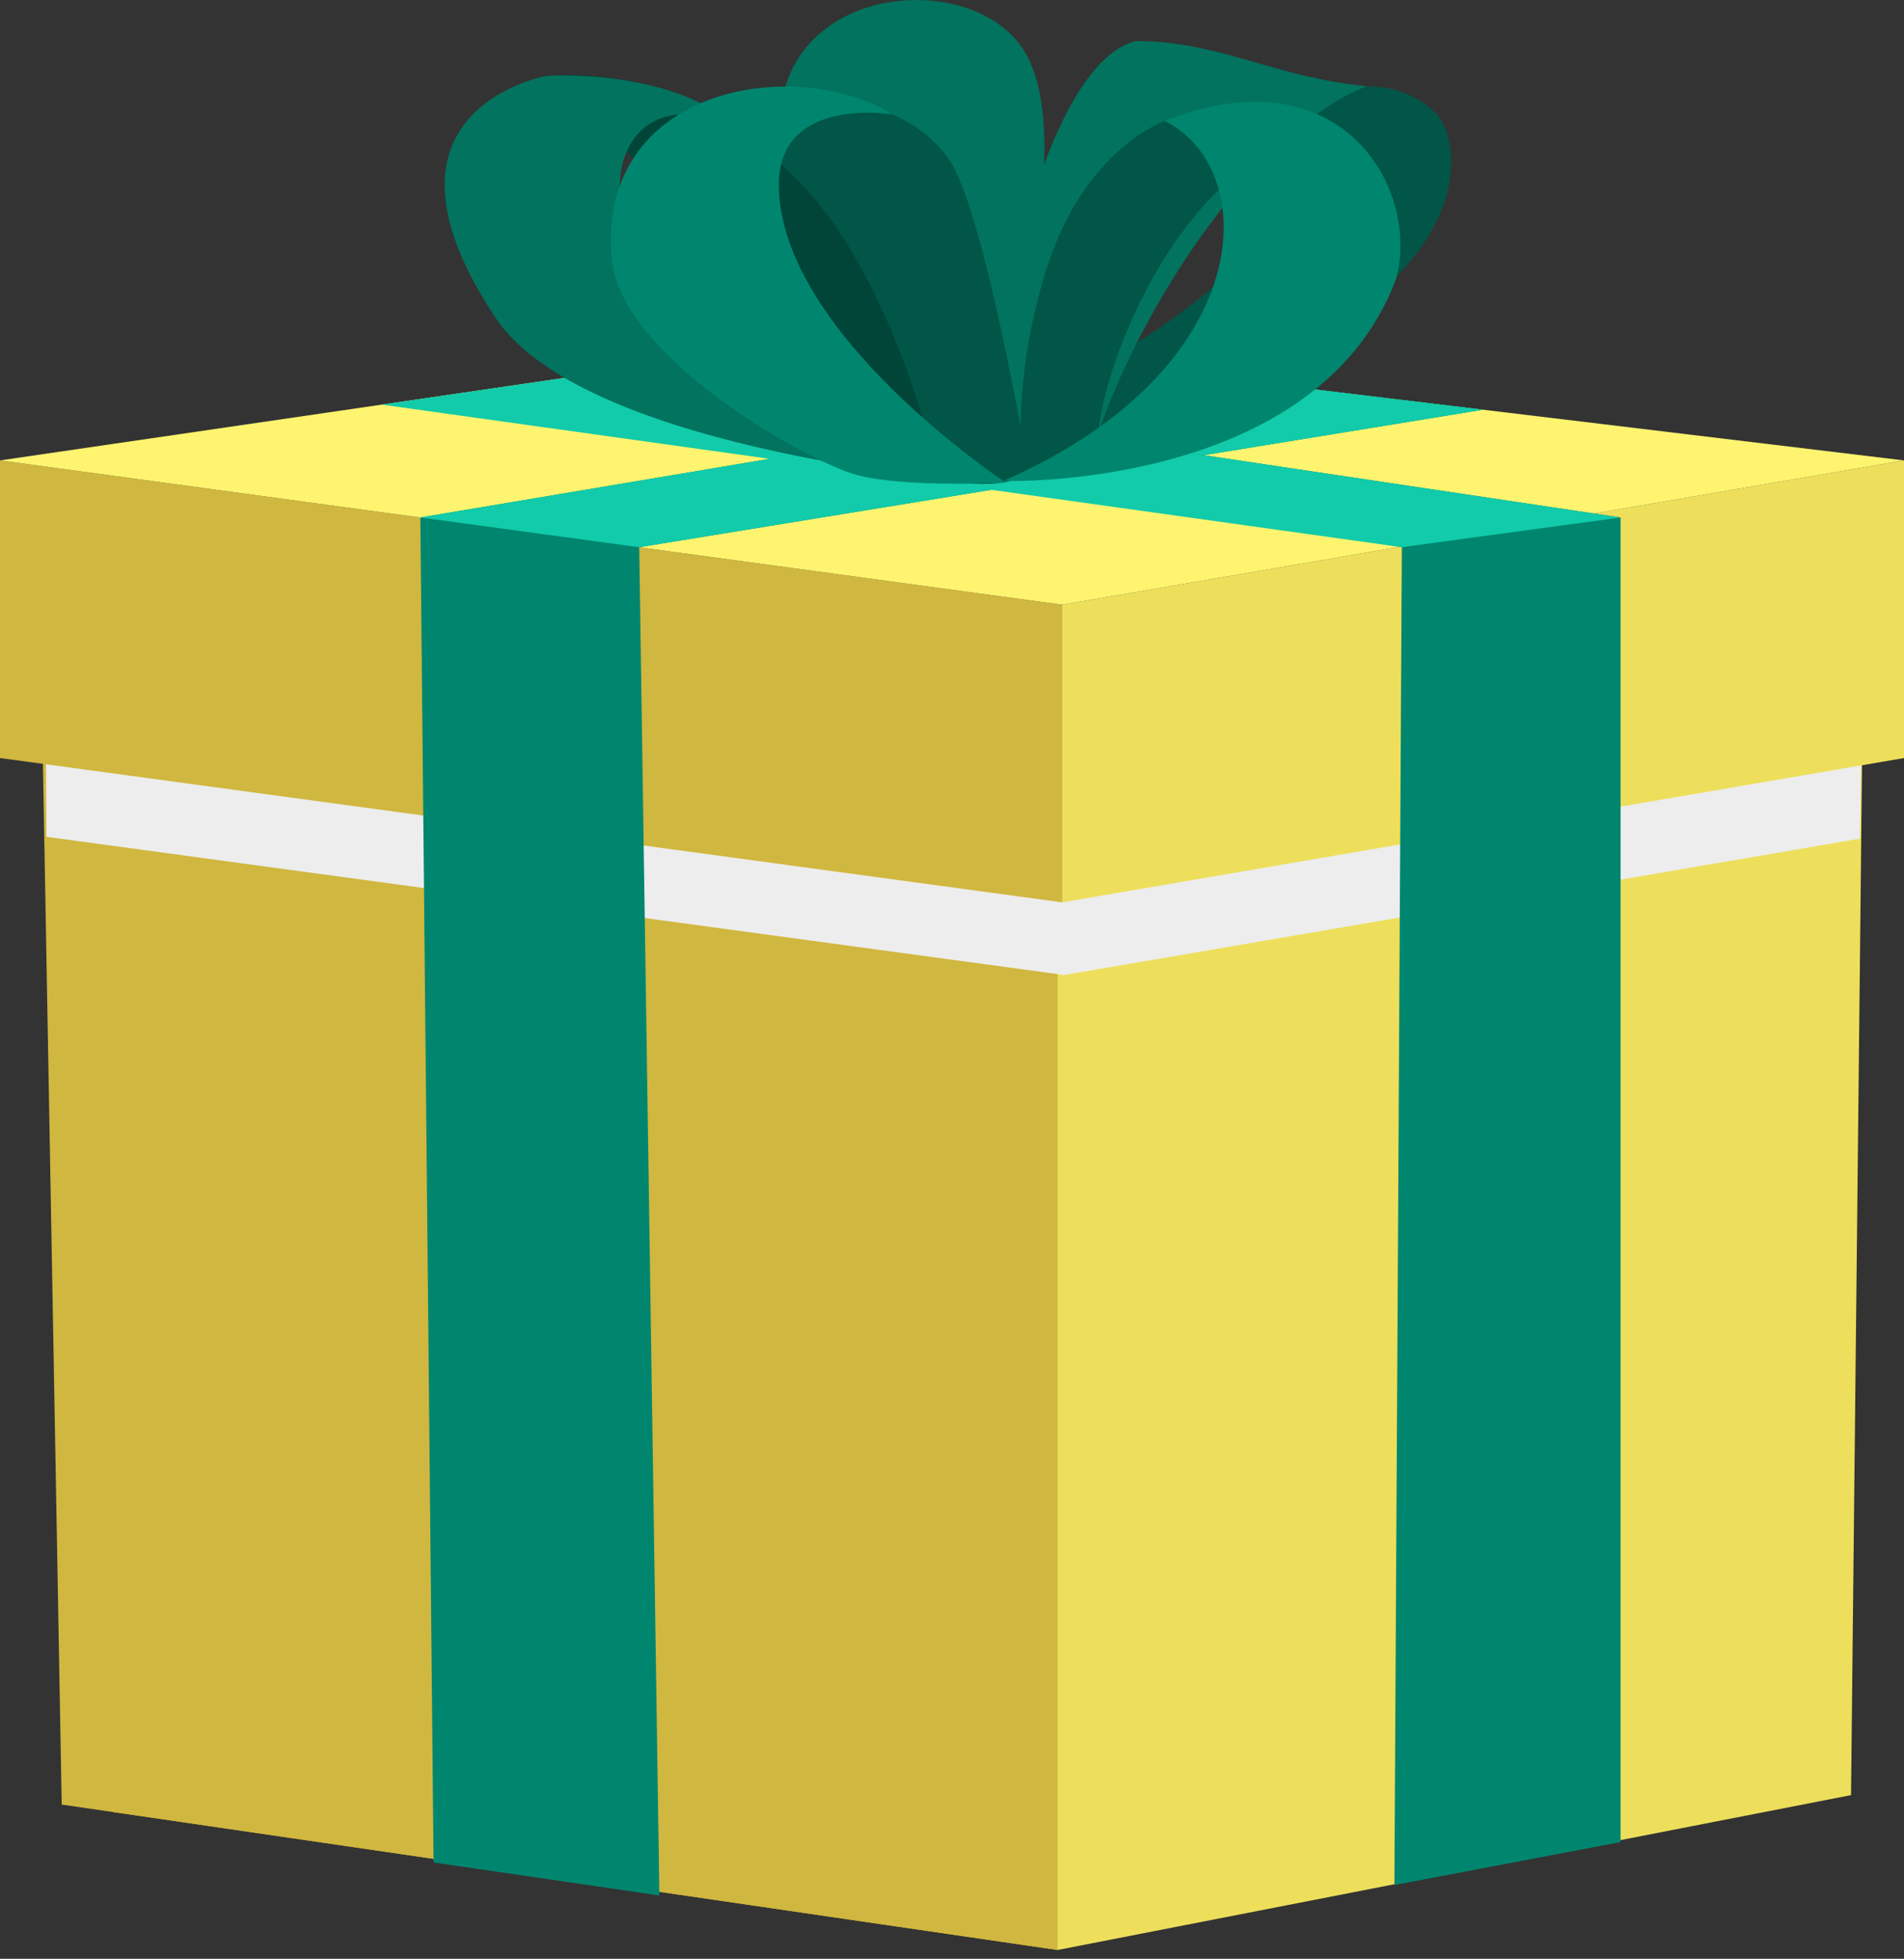
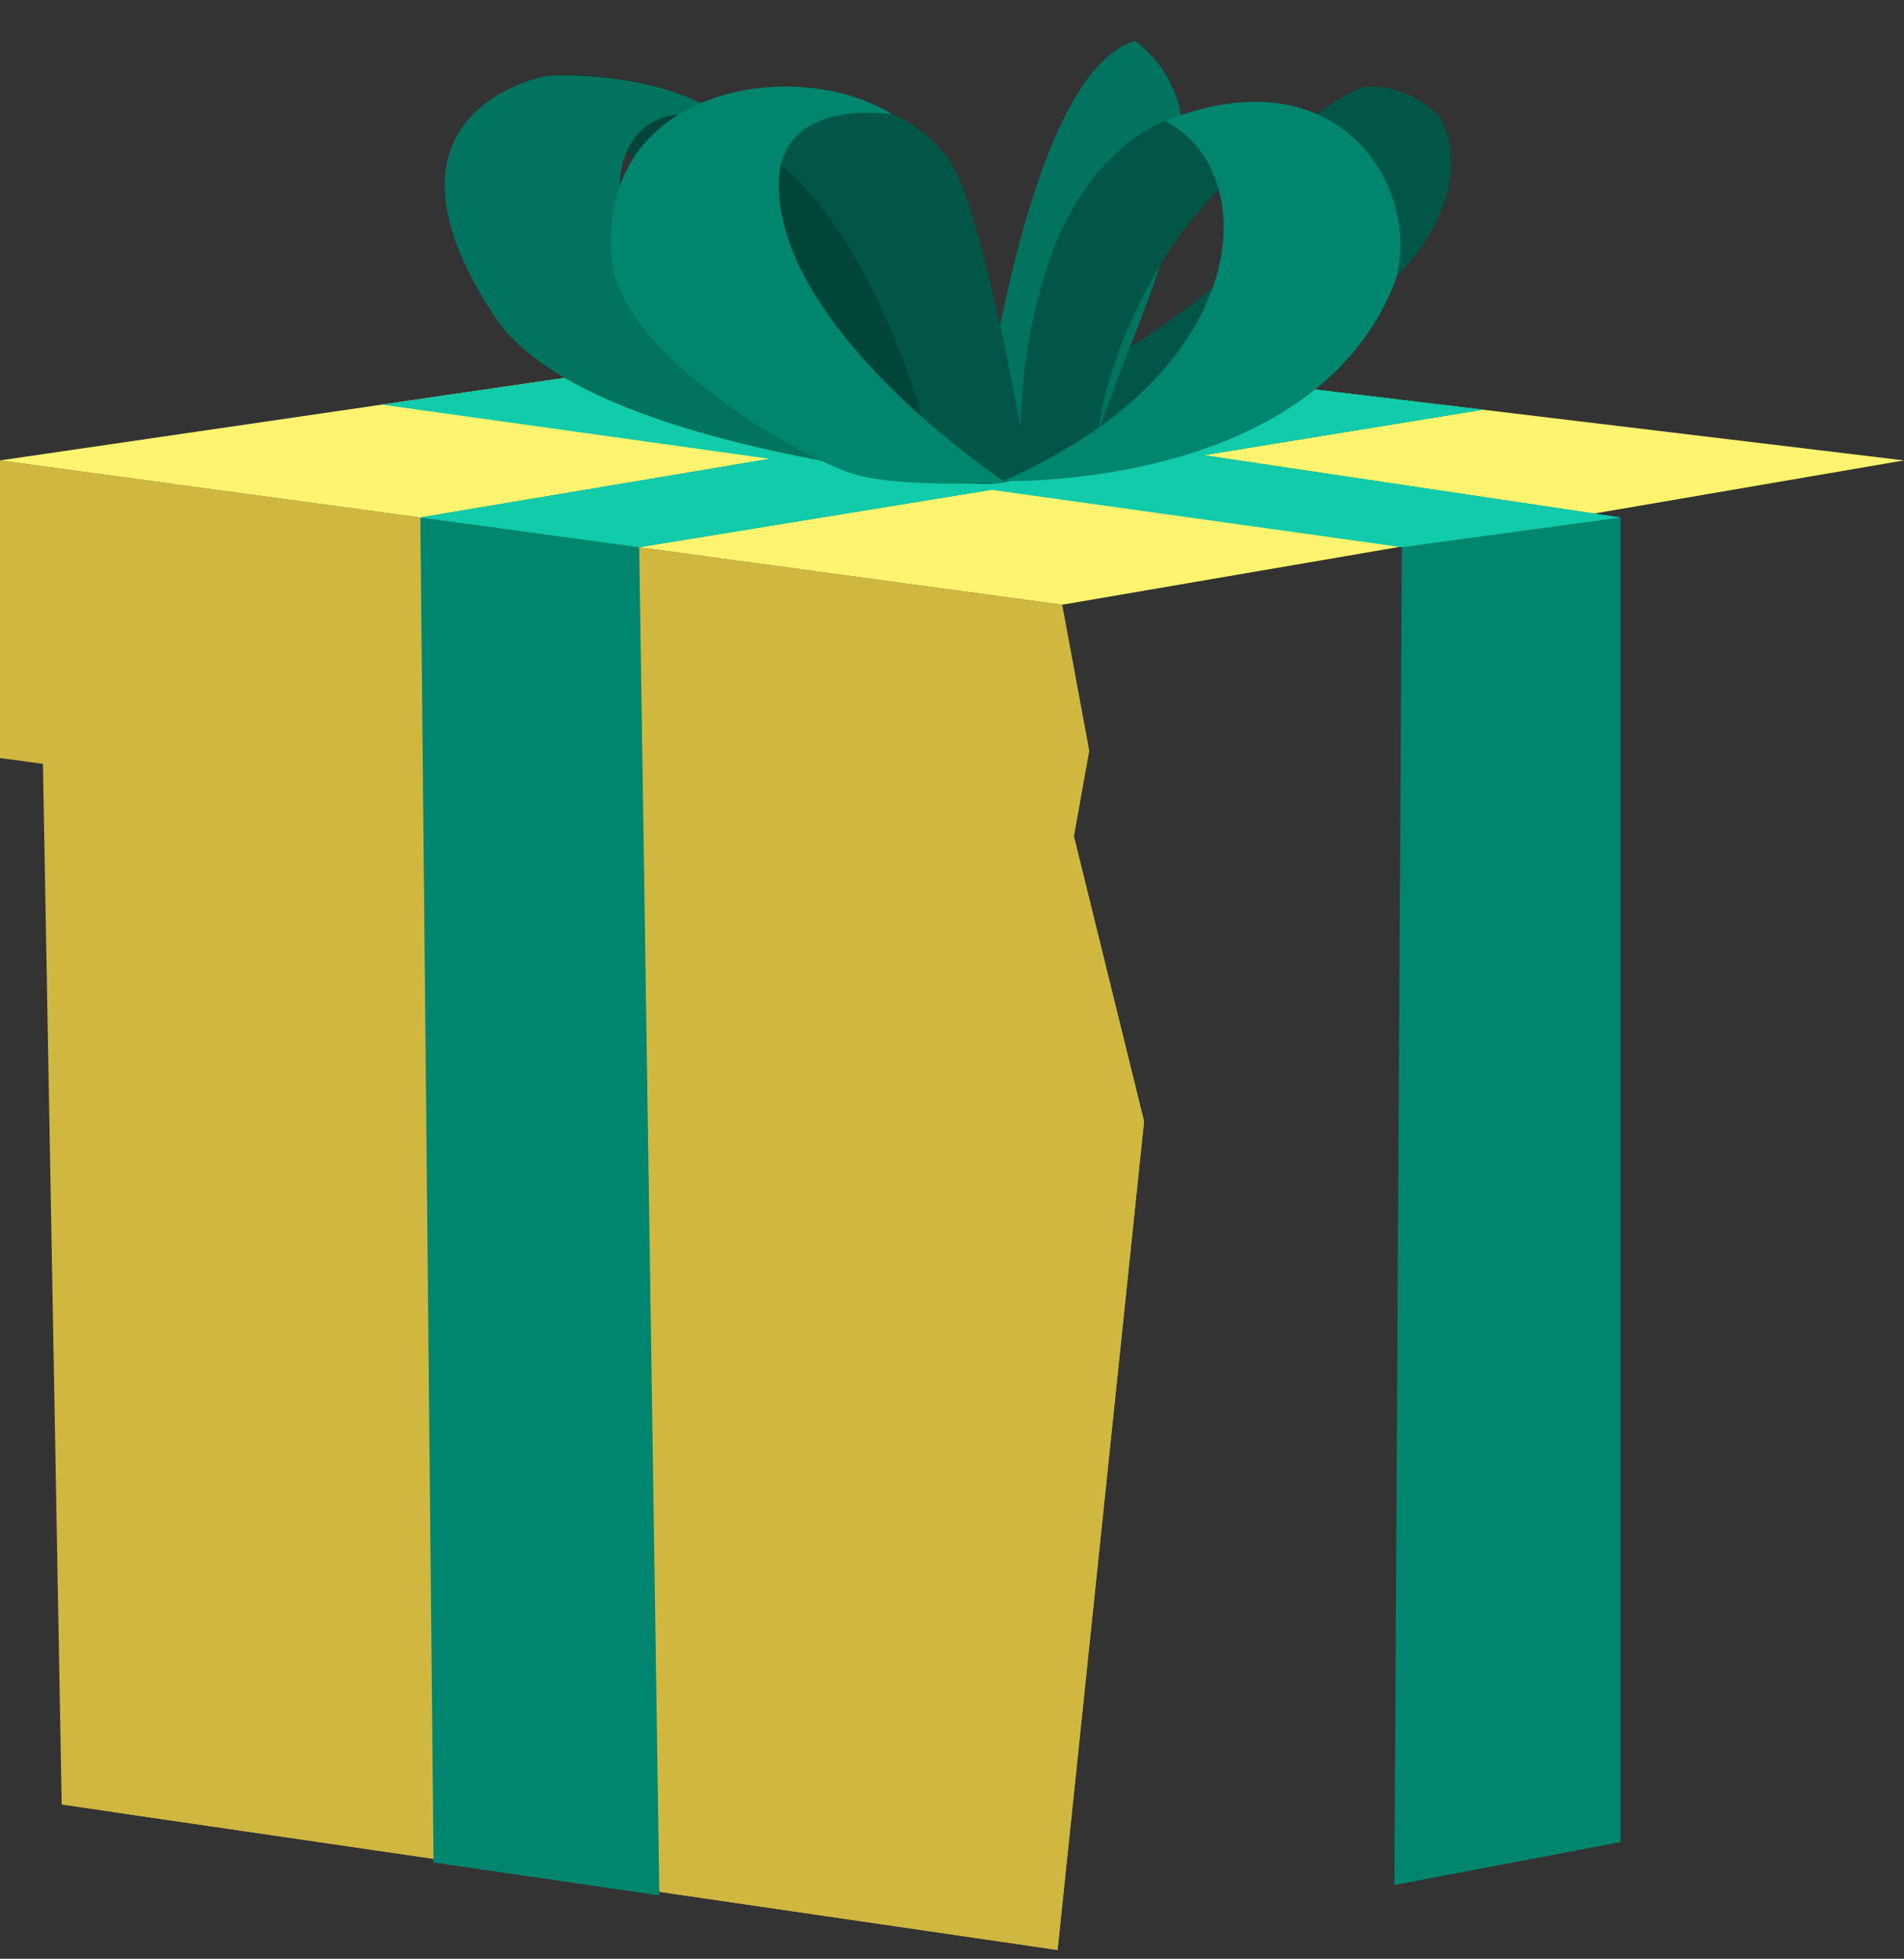
<svg xmlns="http://www.w3.org/2000/svg" width="106" height="109" viewBox="0 0 106 109" fill="none">
  <rect x="0" y="0" width="106" height="109" fill="#333333" stroke="none" />
  <path d="M58.877 108.509L6.242 100.824L2.258 35.171L58.877 42.849L63.692 62.399L58.877 108.509Z" fill="#D0B73F" />
  <path d="M58.877 108.509L3.435 100.417L2.258 35.171L58.877 42.849L63.692 62.399L58.877 108.509Z" fill="#D0B73F" />
-   <path d="M58.877 108.509L103.051 99.891L103.741 35.171L58.877 42.849V108.509Z" fill="#EDDF5B" />
  <g style="mix-blend-mode:multiply">
-     <path d="M59.136 42.809V42.849L58.987 42.833L58.878 42.849L2.525 35.203V37.9L2.588 46.566L58.878 54.204L59.136 54.235V54.274L103.545 46.668L103.742 35.171L59.136 42.809Z" fill="#EDEDED" />
-   </g>
+     </g>
  <path d="M0 25.62V42.182L59.136 50.212L60.642 41.774L59.136 33.65L0 25.62Z" fill="#D0B73F" />
-   <path d="M59.136 33.65V50.212L106 42.182V25.62L59.136 33.65Z" fill="#EDDF5B" />
  <path d="M0 25.62L47.883 18.625L106 25.62L59.136 33.65L0 25.62Z" fill="#FFF46F" />
  <path d="M36.709 105.475L35.587 30.45L82.568 22.797L68.915 21.158L23.401 28.796L24.138 103.64L36.709 105.475Z" fill="#00866E" />
  <path d="M35.587 30.45L82.568 22.797L68.915 21.158L23.401 28.796L35.587 30.45Z" fill="#11CBAA" />
  <path d="M77.628 104.894L78.043 30.45L31.062 22.797L43.17 21.769L90.222 28.796V102.503L77.628 104.894Z" fill="#00866E" />
  <path d="M78.043 30.45L21.244 22.514L34.842 20.53L90.222 28.796L78.043 30.45Z" fill="#11CBAA" />
  <path d="M80.035 6.383C79.522 5.87 78.91 5.465 78.236 5.196C77.562 4.926 76.84 4.797 76.114 4.815C75.683 4.815 73.974 5.709 71.825 7.481C72.123 9.269 71.652 12.092 68.445 15.19C66.67 16.779 64.751 18.2 62.712 19.433C61.733 21.605 60.991 23.876 60.501 26.208C60.501 26.208 72.734 20.217 77.346 15.786C81.957 11.355 80.89 7.458 80.035 6.383Z" fill="#015647" />
-   <path d="M54.486 25.345C54.486 25.345 56.964 4.023 63.206 2.282C67.912 2.282 70.899 4.297 76.091 4.799C69.707 7.293 62.736 17.942 60.477 26.192C55.678 27.086 54.486 25.345 54.486 25.345Z" fill="#01735E" />
+   <path d="M54.486 25.345C54.486 25.345 56.964 4.023 63.206 2.282C69.707 7.293 62.736 17.942 60.477 26.192C55.678 27.086 54.486 25.345 54.486 25.345Z" fill="#01735E" />
  <path d="M55.27 26.922C55.27 26.922 47.734 3.058 30.45 4.219C33.76 5.403 48.73 26.396 48.73 26.396L55.27 26.922Z" fill="#014539" />
  <path d="M30.45 4.219C30.45 4.219 19.848 6.054 27.58 17.676C32.646 25.283 55.27 26.922 55.27 26.922C55.27 26.922 52.22 26.6 48.377 26.043C43.288 25.306 41.696 21.934 39.516 19.848C31.07 11.763 34.426 3.607 41.202 7.262C37.642 3.756 30.45 4.219 30.45 4.219Z" fill="#01735E" />
-   <path d="M56.462 18.899C56.462 18.899 59.842 7.411 57.019 2.831C54.196 -1.749 43.688 -0.98 43.421 6.705C48.02 10.491 52.376 14.564 56.462 18.899Z" fill="#01735E" />
  <path d="M57.301 26.451C57.301 26.451 54.894 12.124 52.925 9.026C50.957 5.929 45.93 4.227 39.516 7.058C47.907 9.034 51.875 24.428 52.133 26.427C53.791 27.088 55.638 27.097 57.301 26.451Z" fill="#015647" />
  <path d="M49.687 6.368C49.687 6.368 43.28 5.278 43.358 10.383C43.492 18.625 55.992 26.851 55.992 26.851C55.992 26.851 50.502 27.157 47.75 26.443C44.997 25.73 34.505 19.864 34.05 14.367C33.227 4.791 44.339 3.035 49.687 6.368Z" fill="#00866E" />
  <path d="M64.853 6.736C64.853 6.736 60.681 8.117 58.462 14.367C57.12 18.294 56.587 22.453 56.894 26.592C56.894 26.592 60.164 25.879 61.12 24.451C61.356 19.825 66.076 9.222 72.405 7.983C70.016 6.997 67.433 6.571 64.853 6.736Z" fill="#015647" />
  <path d="M55.851 26.765C55.851 26.765 73.338 27.322 77.73 15.496C79.079 10.359 74.538 2.862 64.853 6.736C70.241 9.41 70.084 20.538 55.851 26.765Z" fill="#00866E" />
</svg>